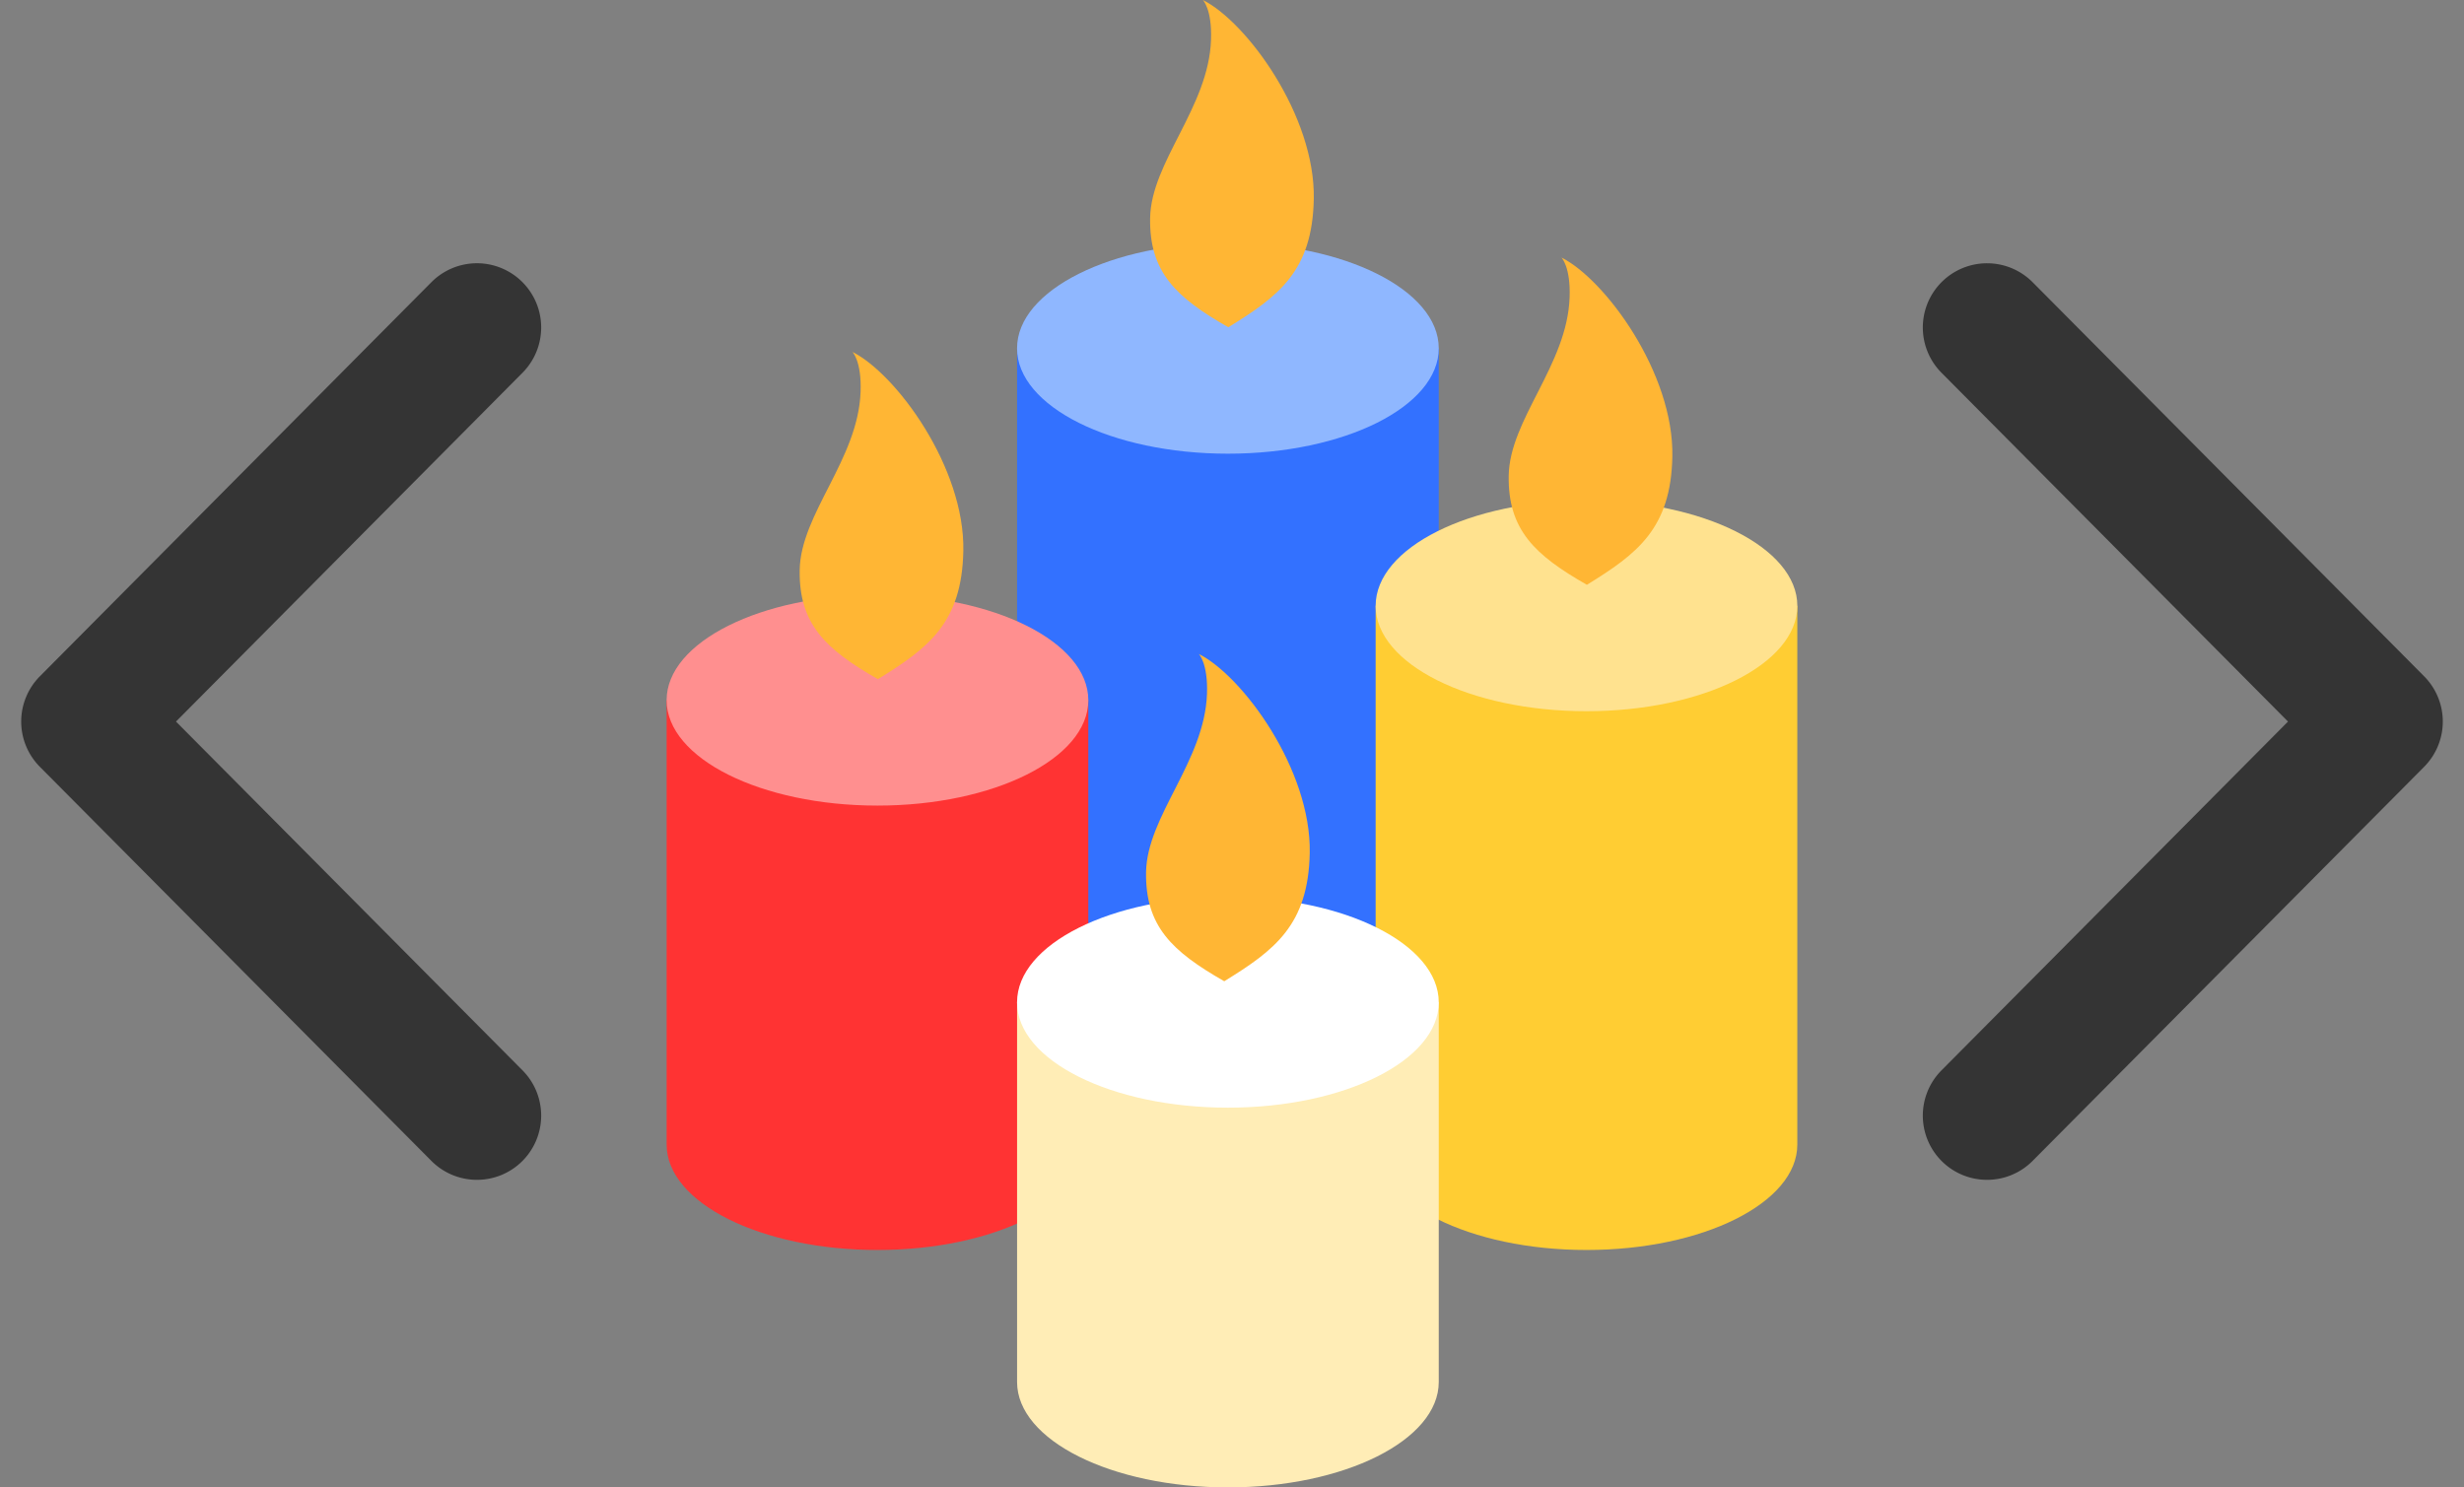
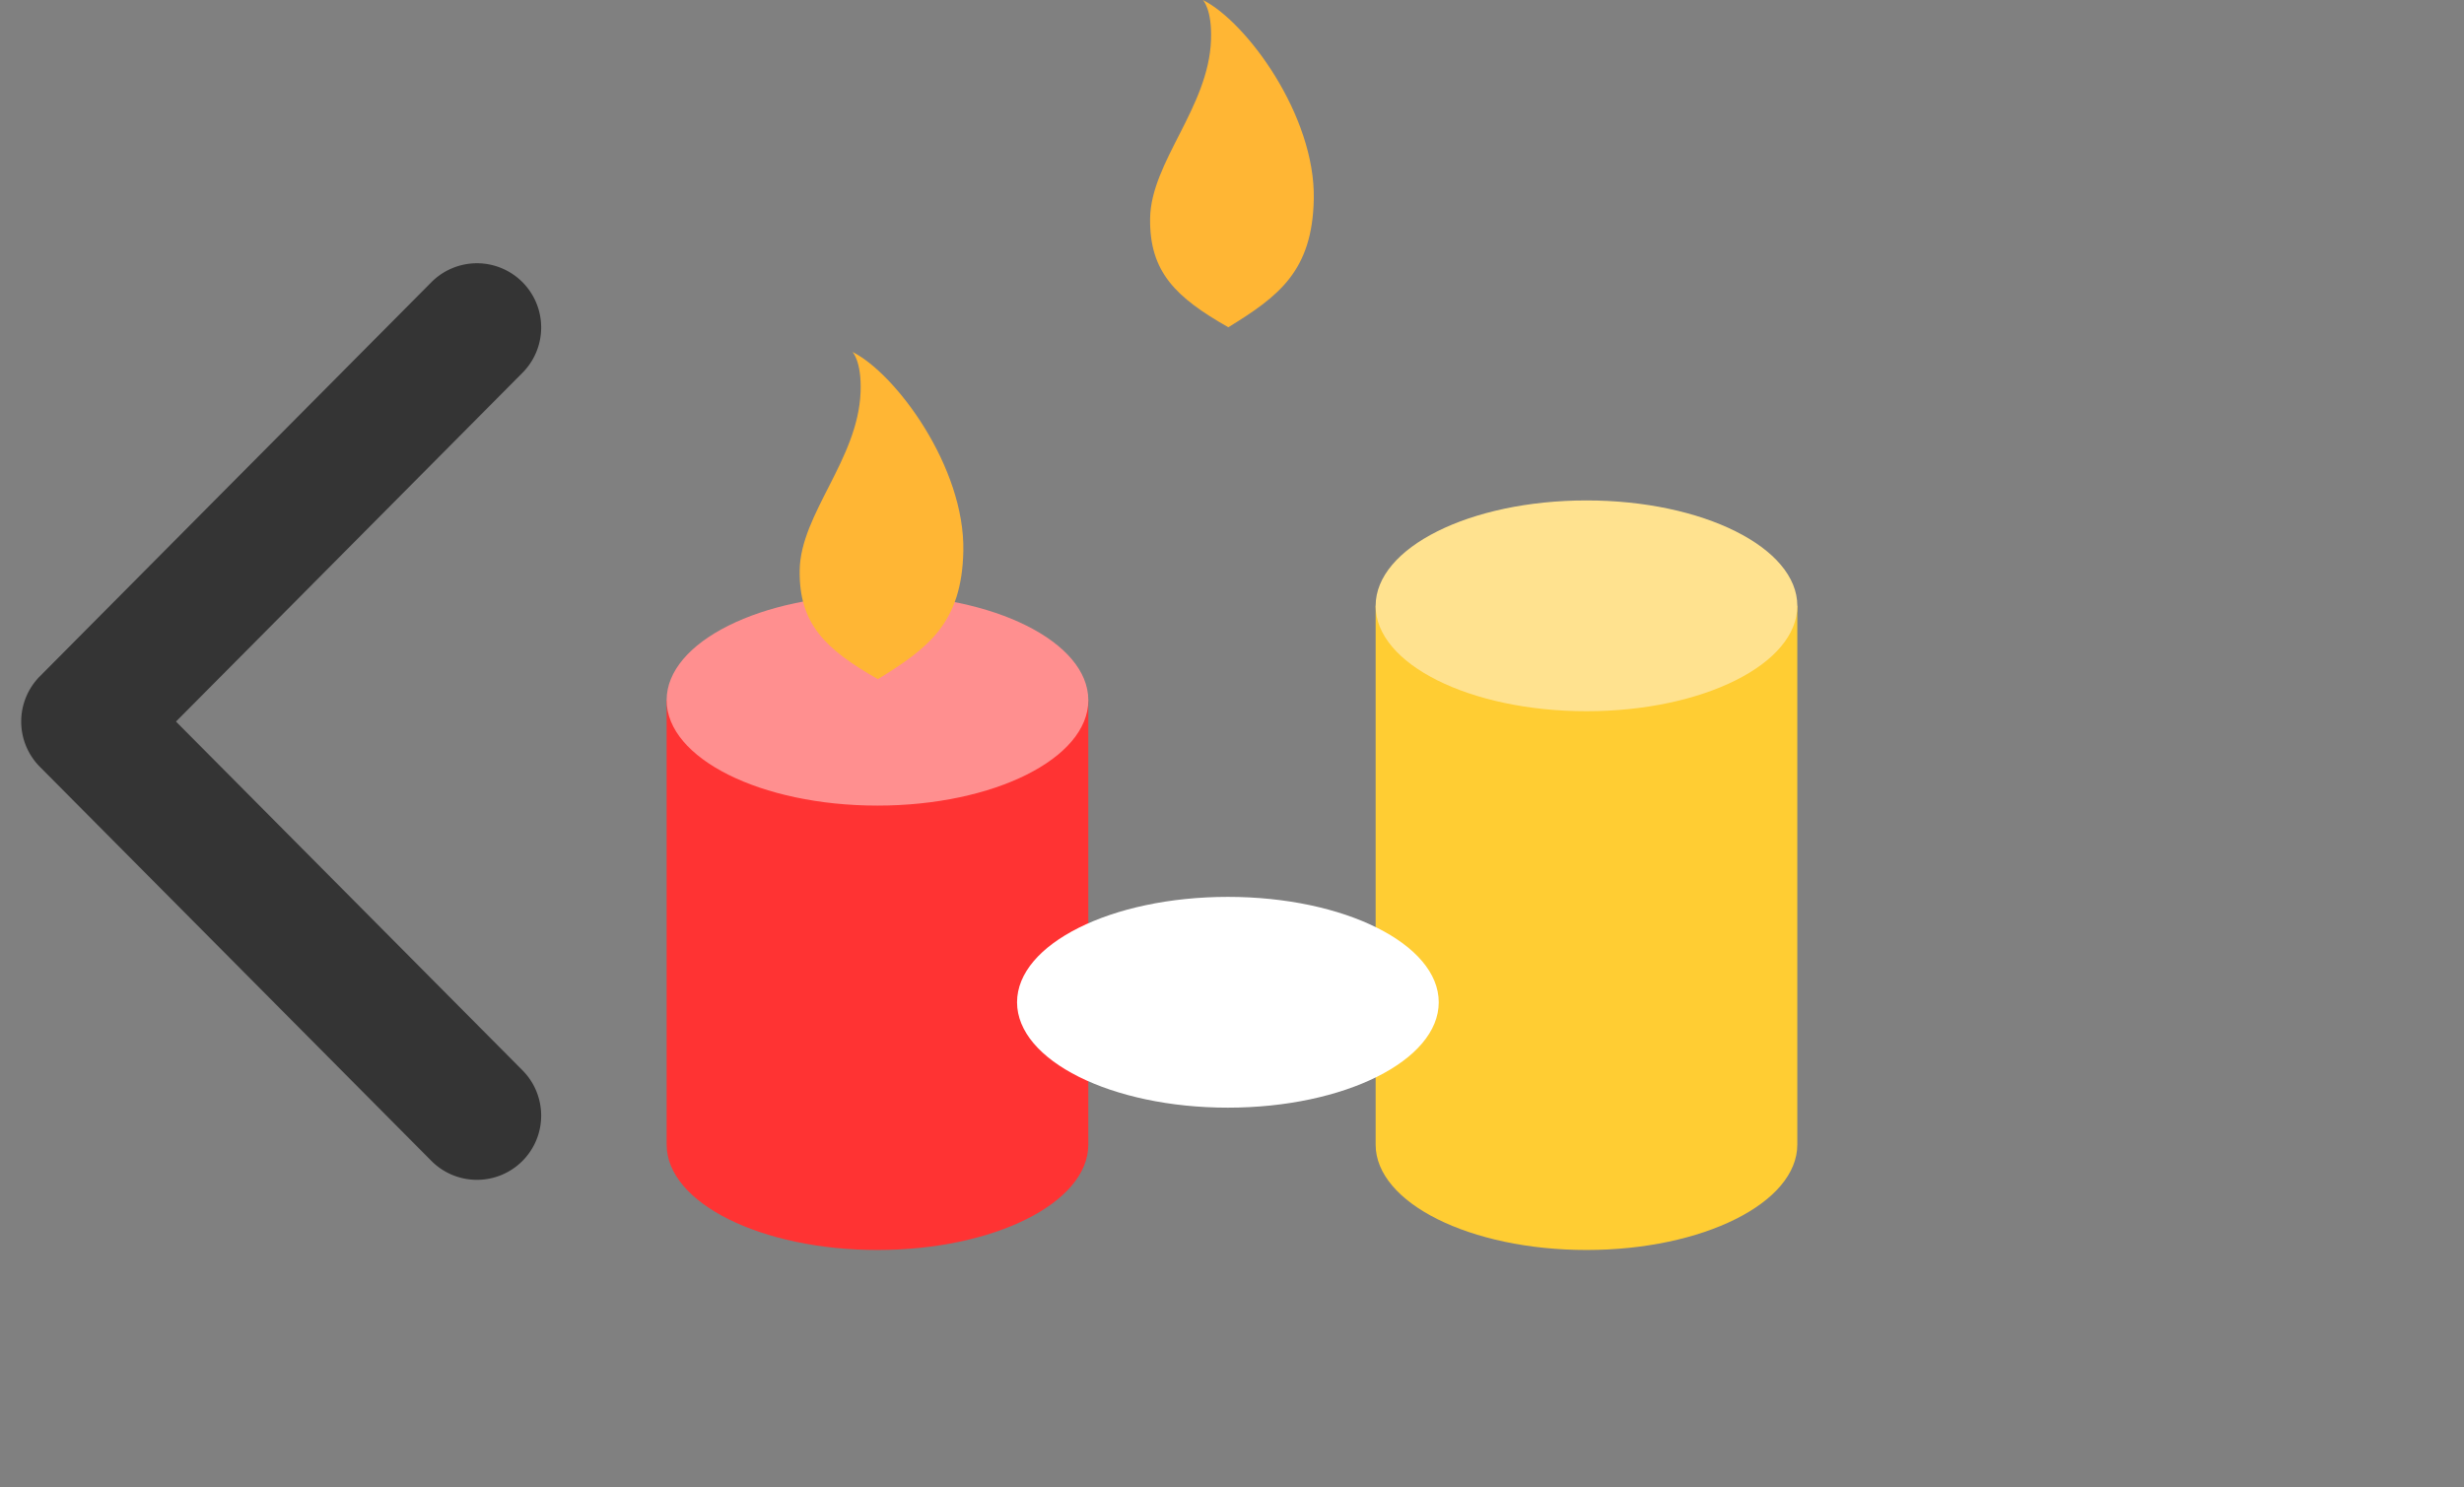
<svg xmlns="http://www.w3.org/2000/svg" xmlns:ns1="http://sodipodi.sourceforge.net/DTD/sodipodi-0.dtd" xmlns:ns2="http://www.inkscape.org/namespaces/inkscape" width="106mm" height="64mm" viewBox="0 0 106 64" version="1.1" id="svg2967" ns1:docname="logo2.svg" ns2:version="1.2.2 (732a01da63, 2022-12-09)">
  <rect x="0" y="0" width="106" height="64" fill="#808080" stroke="none" />
  <ns1:namedview id="namedview144" pagecolor="#ffffff" bordercolor="#666666" borderopacity="1.0" ns2:showpageshadow="2" ns2:pageopacity="0.0" ns2:pagecheckerboard="0" ns2:deskcolor="#d1d1d1" ns2:document-units="mm" showgrid="false" ns2:zoom="1.6" ns2:cx="32.8125" ns2:cy="84.375" ns2:window-width="1920" ns2:window-height="1017" ns2:window-x="676" ns2:window-y="-8" ns2:window-maximized="1" ns2:current-layer="svg2967" />
  <defs id="defs2964" />
  <g id="g4137" transform="translate(0.912)">
    <path style="color:#000000;fill:#343434;fill-opacity:1;stroke-width:1;stroke-linecap:round;stroke-linejoin:round;-inkscape-stroke:none" d="M 19.597,11.327 A 2.764,2.764 0 0 0 17.646,12.143 L 0.803,29.099 A 2.764,2.764 0 0 0 0.803,32.994 L 17.646,49.95 A 2.764,2.764 0 0 0 21.554,49.962 2.764,2.764 0 0 0 21.566,46.054 L 6.659,31.047 21.566,16.039 A 2.764,2.764 0 0 0 21.554,12.131 2.764,2.764 0 0 0 19.597,11.327 Z" id="path2803" />
-     <path style="color:#000000;fill:#343434;fill-opacity:1;stroke-width:1;stroke-linecap:round;stroke-linejoin:round;-inkscape-stroke:none" d="M 82.622,12.131 A 2.764,2.764 0 0 0 82.61,16.039 L 97.517,31.047 82.61,46.054 A 2.764,2.764 0 0 0 82.622,49.962 2.764,2.764 0 0 0 86.53,49.95 L 103.373,32.994 A 2.764,2.764 0 0 0 103.373,29.099 L 86.53,12.143 A 2.764,2.764 0 0 0 82.622,12.131 Z" id="path2934" />
    <g id="g2596" transform="matrix(1.063,0,0,1.063,1.063,-2.97)" style="stroke-width:0.941">
-       <path id="path439" style="fill:#3371ff;fill-opacity:1;stroke:none;stroke-width:0.873;stroke-linecap:round;stroke-linejoin:round;paint-order:fill markers stroke;stop-color:#000000" d="M 39.303,16.892 V 44.197 A 8.533,4.266 0 0 0 47.835,48.463 8.533,4.266 0 0 0 56.368,44.197 V 16.892 Z" />
-       <ellipse style="fill:#8fb7ff;fill-opacity:1;stroke:none;stroke-width:0.84;stroke-linecap:round;stroke-linejoin:round;paint-order:fill markers stroke;stop-color:#000000" id="ellipse441" cx="47.835" cy="16.892" rx="8.533" ry="4.266" />
      <path id="path455" style="fill:#ff3333;fill-opacity:1;stroke:none;stroke-width:0.873;stroke-linecap:round;stroke-linejoin:round;paint-order:fill markers stroke;stop-color:#000000" d="M 25.121,31.136 V 49.124 C 25.121,51.481 28.941,53.39 33.653,53.39 38.365,53.39 42.185,51.481 42.186,49.124 V 31.136 Z" ns1:nodetypes="cccccc" />
      <ellipse style="fill:#ff8f8f;fill-opacity:1;stroke:none;stroke-width:0.84;stroke-linecap:round;stroke-linejoin:round;paint-order:fill markers stroke;stop-color:#000000" id="ellipse457" cx="33.653" cy="31.136" rx="8.533" ry="4.266" />
      <path id="path471" style="fill:#ffcd33;fill-opacity:1;stroke:none;stroke-width:0.873;stroke-linecap:round;stroke-linejoin:round;paint-order:fill markers stroke;stop-color:#000000" d="M 53.814,27.316 V 49.124 C 53.815,51.481 57.635,53.39 62.347,53.39 67.059,53.39 70.879,51.481 70.879,49.124 V 27.316 Z" ns1:nodetypes="cccccc" />
      <ellipse style="fill:#ffe28f;fill-opacity:1;stroke:none;stroke-width:0.84;stroke-linecap:round;stroke-linejoin:round;paint-order:fill markers stroke;stop-color:#000000" id="ellipse473" cx="62.347" cy="27.316" rx="8.533" ry="4.266" />
-       <path id="path487" style="fill:#ffedb6;fill-opacity:1;stroke:none;stroke-width:0.873;stroke-linecap:round;stroke-linejoin:round;paint-order:fill markers stroke;stop-color:#000000" d="M 39.303,43.363 V 58.734 C 39.303,61.09 43.123,63 47.835,63 52.547,63 56.367,61.09 56.368,58.734 V 43.363 Z" ns1:nodetypes="cccccc" />
      <ellipse style="fill:#ffffff;fill-opacity:1;stroke:none;stroke-width:0.84;stroke-linecap:round;stroke-linejoin:round;paint-order:fill markers stroke;stop-color:#000000" id="ellipse489" ry="4.266" rx="8.533" cy="43.363" cx="47.835" />
      <path style="fill:#ffb634;fill-opacity:1;stroke:none;stroke-width:0.268px;stroke-linecap:butt;stroke-linejoin:miter;stroke-opacity:1" d="M 44.687,11.625 C 44.724,9.347 47.053,7.144 47.152,4.413 47.198,3.163 46.821,2.794 46.821,2.794 48.588,3.677 51.377,7.469 51.311,10.853 51.254,13.765 49.894,14.784 47.852,16.041 45.735,14.834 44.652,13.81 44.687,11.625 Z" id="path443" ns1:nodetypes="sscccs" />
-       <path style="fill:#ffb634;fill-opacity:1;stroke:none;stroke-width:0.268px;stroke-linecap:butt;stroke-linejoin:miter;stroke-opacity:1" d="M 59.199,22.049 C 59.235,19.771 61.565,17.568 61.664,14.837 61.71,13.587 61.333,13.218 61.333,13.218 63.099,14.101 65.888,17.892 65.822,21.276 65.765,24.189 64.405,25.208 62.363,26.465 60.247,25.258 59.164,24.234 59.199,22.049 Z" id="path1866" ns1:nodetypes="sscccs" />
-       <path style="fill:#ffb634;fill-opacity:1;stroke:none;stroke-width:0.268px;stroke-linecap:butt;stroke-linejoin:miter;stroke-opacity:1" d="M 44.523,38.097 C 44.56,35.818 46.889,33.616 46.989,30.884 47.034,29.635 46.658,29.265 46.658,29.265 48.424,30.149 51.213,33.94 51.147,37.324 51.09,40.236 49.73,41.255 47.688,42.512 45.571,41.305 44.488,40.281 44.523,38.097 Z" id="path1870" ns1:nodetypes="sscccs" />
+       <path style="fill:#ffb634;fill-opacity:1;stroke:none;stroke-width:0.268px;stroke-linecap:butt;stroke-linejoin:miter;stroke-opacity:1" d="M 59.199,22.049 Z" id="path1866" ns1:nodetypes="sscccs" />
      <path style="fill:#ffb634;fill-opacity:1;stroke:none;stroke-width:0.268px;stroke-linecap:butt;stroke-linejoin:miter;stroke-opacity:1" d="M 30.505,25.869 C 30.542,23.591 32.871,21.388 32.97,18.657 33.016,17.407 32.639,17.038 32.639,17.038 34.405,17.921 37.195,21.712 37.128,25.096 37.071,28.009 35.712,29.028 33.67,30.284 31.553,29.078 30.47,28.053 30.505,25.869 Z" id="path1874" ns1:nodetypes="sscccs" />
    </g>
  </g>
</svg>